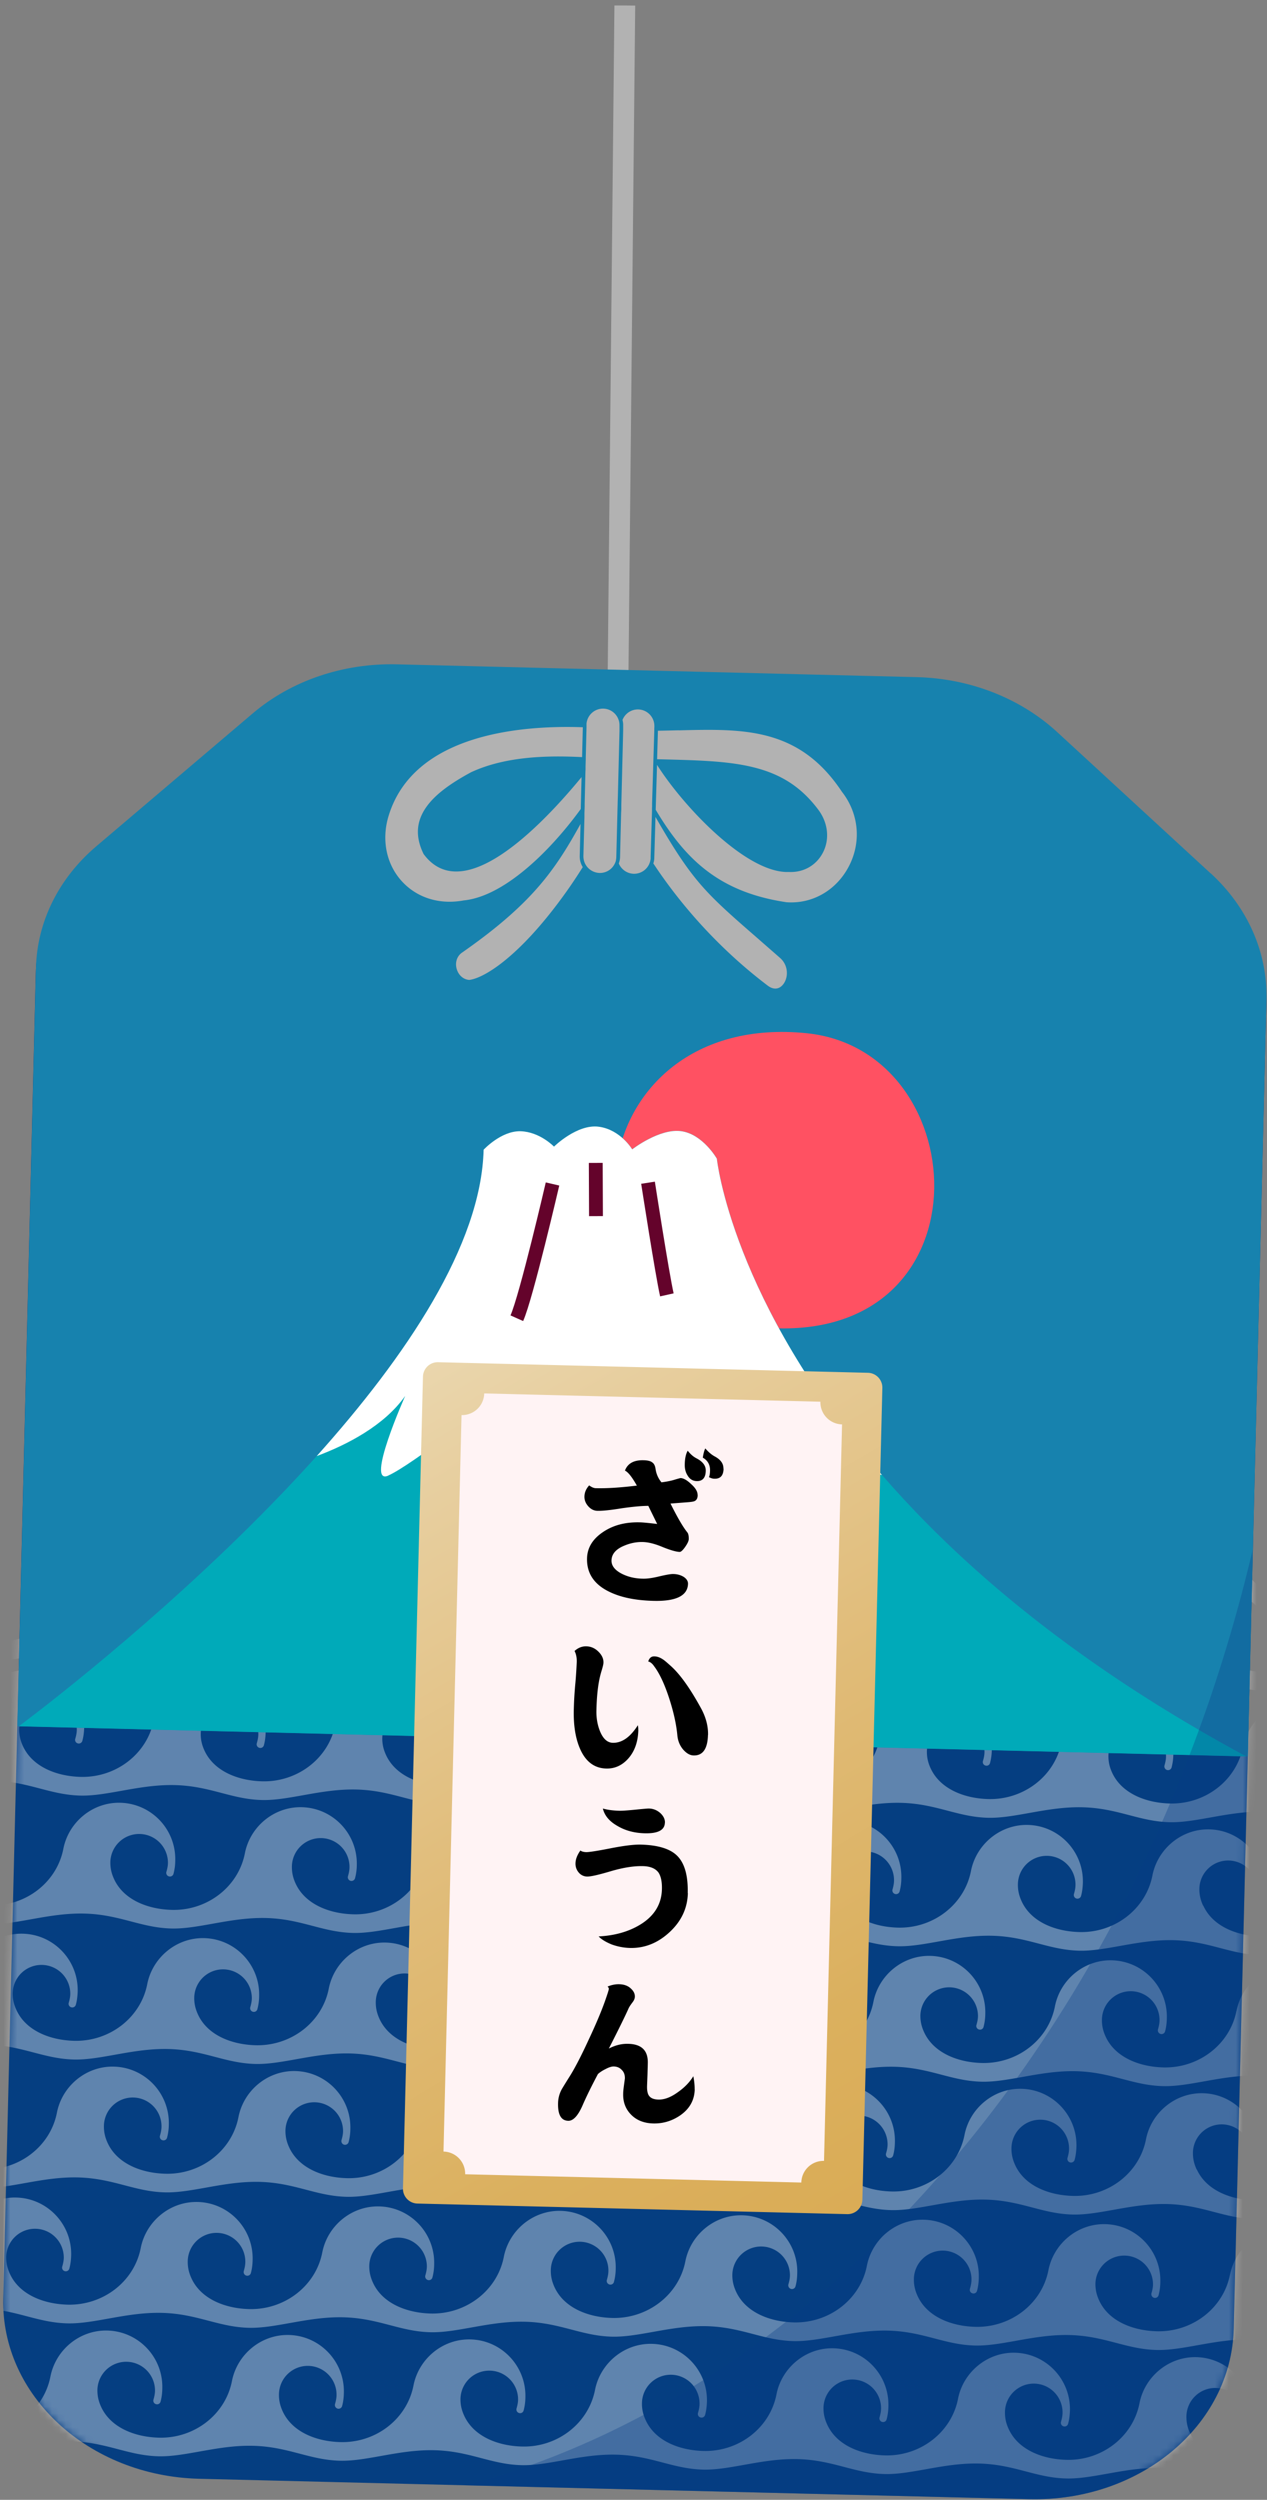
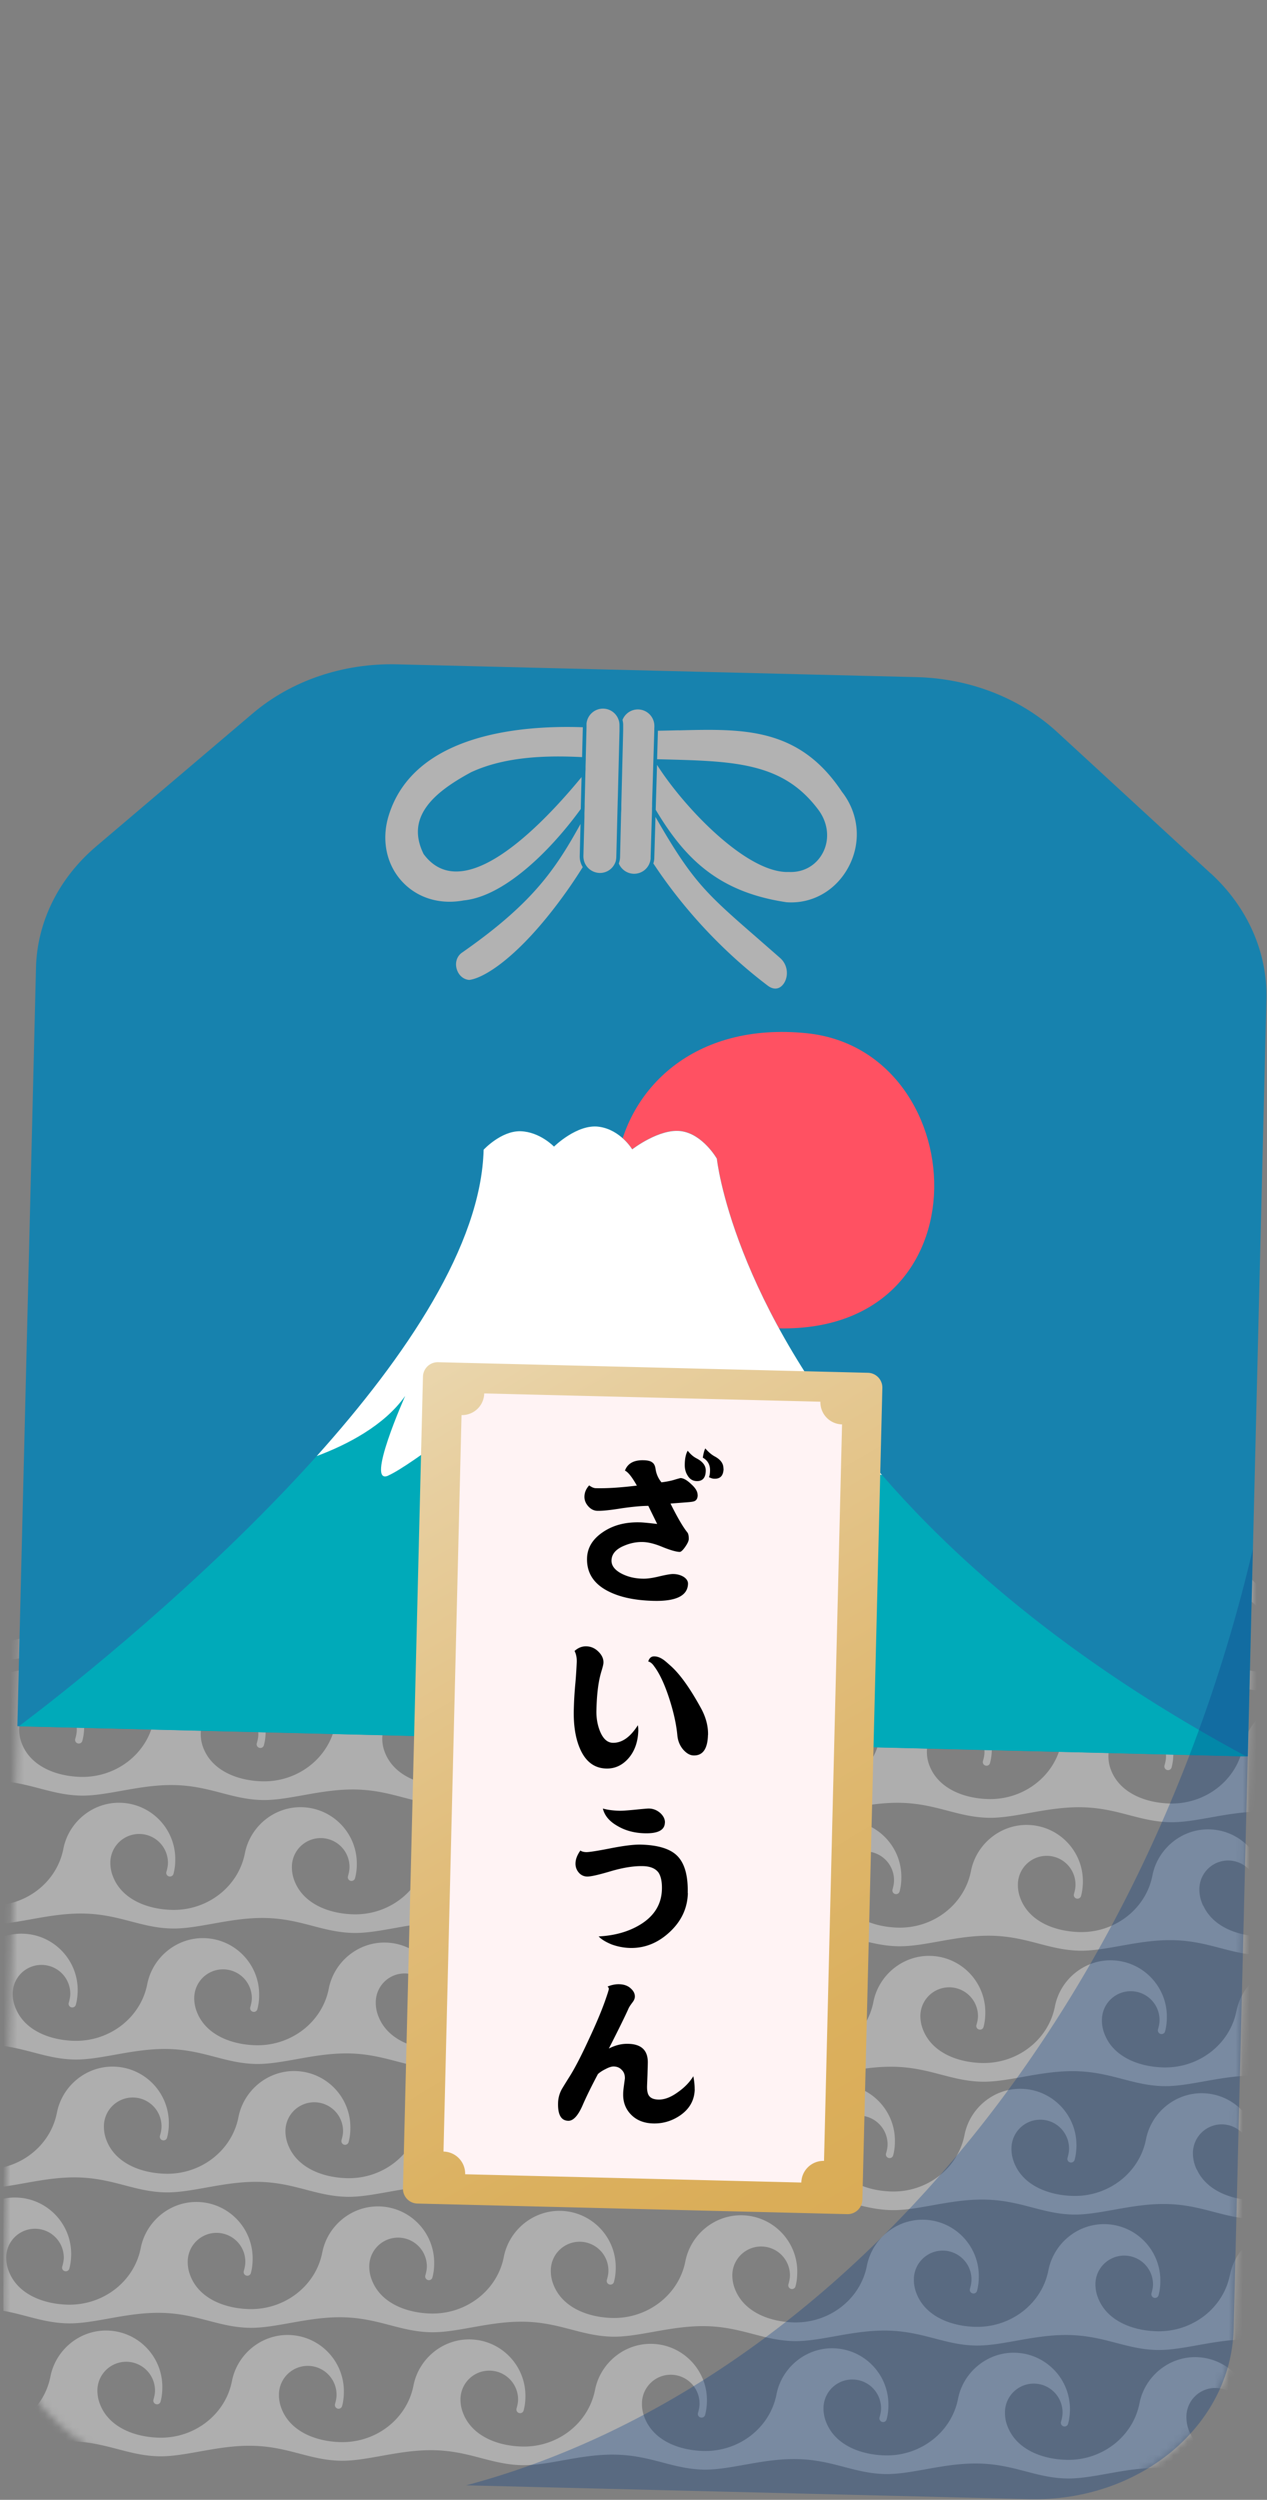
<svg xmlns="http://www.w3.org/2000/svg" width="183" height="361" viewBox="0 0 183 361" fill="none">
  <rect x="0" y="0" width="183" height="361" fill="#808080" stroke="none" />
  <g clip-path="url(#clip0_1405_12436)">
-     <path d="M89.273 97.355L90.245.79" stroke="#B2B2B2" stroke-width="3" stroke-miterlimit="10" />
-     <path d="M36.48 103.847l-22.6 19.195c-5.424 4.602-8.552 10.9-8.712 17.541L.47 331.917c-.342 13.986 12.32 25.644 28.28 26.039l119.915 2.946c15.961.395 29.189-10.633 29.531-24.618l4.697-191.206c.16-6.716-2.722-13.239-8.028-18.118l-22.196-20.433c-5.306-4.879-12.587-7.73-20.253-7.922L57.31 96.758c-7.762-.192-15.257 2.36-20.808 7.078l-.022.011z" fill="#053E81" />
    <g opacity=".36">
      <mask id="mask0_1405_12436" style="mask-type:luminance" maskUnits="userSpaceOnUse" x="0" y="96" width="183" height="265">
        <path d="M36.48 103.847l-22.6 19.195c-5.424 4.602-8.552 10.9-8.712 17.541L.47 331.917c-.342 13.986 12.32 25.644 28.28 26.039l119.915 2.946c15.961.395 29.189-10.633 29.531-24.618l4.697-191.206c.16-6.716-2.722-13.239-8.028-18.118l-22.196-20.433c-5.306-4.879-12.587-7.73-20.253-7.922L57.31 96.758c-7.762-.192-15.257 2.36-20.808 7.078l-.022.011z" fill="#fff" />
      </mask>
      <g mask="url(#mask0_1405_12436)">
        <path d="M177.65 328.479c-.939 4.836-5.423 8.295-10.537 8.178-3.491-.085-6.982-1.452-8.359-4.452-.363-.79-.556-1.569-.534-2.498a4.16 4.16 0 018.316.203c-.01.437-.106.854-.224 1.259a.54.54 0 00.374.652.528.528 0 00.651-.363 7.639 7.639 0 00.256-1.933c.107-4.494-3.448-8.231-7.943-8.338-4.035-.096-7.473 2.83-8.22 6.652-.94 4.836-5.424 8.295-10.538 8.177-3.491-.085-6.982-1.452-8.359-4.452-.363-.79-.555-1.569-.534-2.498a4.163 4.163 0 014.26-4.057 4.163 4.163 0 014.057 4.26c-.011.438-.107.854-.224 1.26a.52.52 0 00.373.651.519.519 0 00.652-.363c.17-.608.245-1.27.256-1.932.107-4.495-3.449-8.231-7.943-8.338-4.025-.096-7.474 2.829-8.221 6.651-.939 4.836-5.423 8.295-10.537 8.178-3.491-.086-6.982-1.452-8.36-4.452-.363-.79-.555-1.569-.534-2.498a4.16 4.16 0 018.317.203c-.01.437-.107.854-.224 1.259a.539.539 0 00.374.652.524.524 0 00.651-.363c.171-.609.245-1.271.256-1.933.107-4.494-3.448-8.231-7.943-8.338-4.036-.096-7.473 2.829-8.22 6.651-.94 4.826-5.435 8.296-10.538 8.178-3.491-.085-6.982-1.452-8.36-4.452-.362-.79-.554-1.569-.533-2.498a4.162 4.162 0 014.26-4.057 4.162 4.162 0 014.057 4.26c-.011.438-.107.854-.225 1.26a.53.53 0 00.374.651.519.519 0 00.651-.363 7.67 7.67 0 00.257-1.932c.106-4.495-3.449-8.231-7.944-8.338-4.025-.096-7.473 2.829-8.22 6.651-.94 4.836-5.424 8.295-10.538 8.178-3.49-.086-6.982-1.452-8.359-4.452-.363-.79-.555-1.57-.534-2.498a4.16 4.16 0 018.317.202c-.01.438-.107.855-.224 1.26a.538.538 0 00.373.651.528.528 0 00.652-.362 7.68 7.68 0 00.256-1.933c.107-4.494-3.448-8.231-7.943-8.338-4.036-.096-7.474 2.829-8.22 6.651-.94 4.837-5.435 8.296-10.538 8.178-3.491-.085-6.982-1.452-8.36-4.452-.363-.79-.555-1.569-.533-2.498a4.162 4.162 0 014.26-4.057 4.162 4.162 0 014.056 4.26c-.01.438-.106.854-.224 1.26a.53.53 0 00.374.651.524.524 0 00.651-.363c.17-.609.246-1.27.256-1.932.107-4.495-3.448-8.232-7.943-8.338-4.025-.096-7.473 2.829-8.22 6.651-.94 4.836-5.424 8.295-10.538 8.178-3.491-.086-6.982-1.452-8.36-4.452-.362-.79-.554-1.57-.533-2.498a4.16 4.16 0 018.317.202c-.011.438-.107.854-.225 1.26a.521.521 0 00.374.651.527.527 0 00.651-.363c.171-.608.246-1.27.267-1.932.107-4.495-3.448-8.231-7.943-8.338a8.005 8.005 0 00-4.815 1.463l-.352 14.551c5.092.128 8.135 2.05 12.566 2.157 3.897.096 8.551-1.644 13.655-1.516 5.092.128 8.135 2.049 12.565 2.156 3.897.096 8.563-1.644 13.655-1.516 5.093.128 8.136 2.05 12.566 2.157 3.897.096 8.562-1.644 13.655-1.516 5.092.128 8.135 2.05 12.566 2.156 3.897.096 8.562-1.644 13.655-1.516 5.092.128 8.135 2.05 12.565 2.157 3.897.096 8.552-1.644 13.655-1.516 5.093.128 8.135 2.05 12.566 2.156 3.897.096 8.562-1.644 13.655-1.516 5.092.129 8.135 2.05 12.566 2.157 3.896.096 8.562-1.644 13.654-1.516l.353-14.551a8.28 8.28 0 00-3.406 5.199l-.011-.011zm1.879-76.215c-.939 4.837-5.423 8.296-10.537 8.178-3.491-.085-6.982-1.452-8.36-4.452-.363-.79-.555-1.569-.533-2.498a4.161 4.161 0 014.259-4.057 4.161 4.161 0 014.057 4.26c-.01.438-.106.854-.224 1.26a.538.538 0 00.374.651.529.529 0 00.651-.363 7.637 7.637 0 00.256-1.932c.107-4.495-3.448-8.232-7.943-8.338-4.035-.096-7.473 2.829-8.22 6.651-.94 4.836-5.424 8.295-10.538 8.178-3.491-.086-6.982-1.452-8.359-4.452-.363-.79-.555-1.57-.534-2.499a4.16 4.16 0 018.317.203c-.011.438-.107.854-.224 1.26a.52.52 0 00.373.651.518.518 0 00.651-.363 7.67 7.67 0 00.257-1.932c.106-4.495-3.449-8.231-7.943-8.338-4.025-.096-7.474 2.829-8.221 6.651-.94 4.836-5.424 8.295-10.537 8.178-3.491-.085-6.983-1.452-8.36-4.452-.363-.79-.555-1.569-.534-2.498a4.16 4.16 0 018.317.203c-.011.437-.107.854-.224 1.26a.538.538 0 00.374.651.524.524 0 00.651-.363c.171-.609.245-1.271.256-1.933.107-4.494-3.448-8.231-7.943-8.337-4.036-.097-7.473 2.829-8.221 6.651-.94 4.836-5.434 8.295-10.537 8.177-3.491-.085-6.982-1.452-8.36-4.451-.362-.79-.555-1.57-.533-2.499a4.16 4.16 0 018.317.203c-.011.438-.107.854-.225 1.26a.53.53 0 00.374.651.518.518 0 00.651-.363c.171-.608.246-1.27.256-1.932.107-4.495-3.448-8.231-7.943-8.338-4.025-.096-7.473 2.829-8.22 6.651-.94 4.836-5.424 8.295-10.538 8.178-3.49-.086-6.982-1.452-8.36-4.452-.362-.79-.554-1.569-.533-2.498a4.16 4.16 0 018.317.203c-.01.437-.107.854-.224 1.259a.54.54 0 00.373.652.529.529 0 00.651-.363 7.684 7.684 0 00.257-1.933c.106-4.494-3.449-8.231-7.943-8.338-4.036-.096-7.474 2.83-8.22 6.652-.94 4.836-5.435 8.295-10.538 8.177-3.491-.085-6.983-1.452-8.36-4.452-.363-.79-.555-1.569-.534-2.498a4.162 4.162 0 014.26-4.057 4.162 4.162 0 014.057 4.26c-.01.438-.107.854-.224 1.26a.53.53 0 00.374.651.524.524 0 00.65-.363c.172-.608.246-1.27.257-1.932.107-4.495-3.448-8.231-7.943-8.338-4.025-.096-7.473 2.829-8.22 6.651-.94 4.836-5.424 8.295-10.538 8.178-3.491-.086-6.982-1.452-8.36-4.452-.362-.79-.555-1.569-.533-2.498a4.16 4.16 0 018.317.203c-.011.437-.107.854-.225 1.259a.522.522 0 00.374.652.529.529 0 00.651-.363c.171-.609.246-1.271.267-1.933.107-4.494-3.448-8.231-7.943-8.338a8.012 8.012 0 00-4.815 1.463l-.352 14.551c5.092.128 8.135 2.05 12.566 2.157 3.896.096 8.551-1.644 13.655-1.516 5.103.128 8.135 2.05 12.565 2.156 3.897.096 8.563-1.644 13.655-1.516 5.093.128 8.135 2.05 12.566 2.157 3.897.096 8.562-1.644 13.655-1.516 5.092.128 8.135 2.05 12.566 2.156 3.896.097 8.562-1.644 13.654-1.516 5.093.129 8.136 2.05 12.566 2.157 3.897.096 8.552-1.644 13.655-1.516 5.093.128 8.135 2.05 12.566 2.157 3.897.096 8.562-1.645 13.655-1.516 5.092.128 8.135 2.049 12.566 2.156 3.896.096 8.562-1.644 13.654-1.516l.353-14.551a8.28 8.28 0 00-3.406 5.199l-.011-.011zm-.939 38.114c-.94 4.836-5.424 8.295-10.538 8.177-3.491-.085-6.982-1.452-8.359-4.452-.363-.79-.555-1.569-.534-2.498a4.163 4.163 0 014.26-4.057 4.163 4.163 0 014.057 4.26c-.011.438-.107.854-.224 1.26a.538.538 0 00.373.651.528.528 0 00.652-.363c.17-.608.245-1.27.256-1.932.107-4.495-3.449-8.231-7.943-8.338-4.036-.096-7.474 2.829-8.221 6.651-.939 4.836-5.423 8.295-10.537 8.178-3.491-.086-6.982-1.452-8.36-4.452-.363-.79-.555-1.569-.533-2.498a4.16 4.16 0 018.316.203c-.01.437-.106.854-.224 1.259a.523.523 0 00.374.652.52.52 0 00.651-.363 7.639 7.639 0 00.256-1.933c.107-4.494-3.448-8.231-7.943-8.338-4.025-.096-7.473 2.829-8.22 6.651-.94 4.837-5.424 8.296-10.538 8.178-3.491-.085-6.982-1.452-8.359-4.452-.363-.79-.555-1.569-.534-2.498a4.161 4.161 0 014.26-4.057 4.163 4.163 0 014.057 4.26c-.011.438-.107.854-.225 1.26a.54.54 0 00.374.651.523.523 0 00.651-.363 7.67 7.67 0 00.257-1.932c.106-4.495-3.449-8.231-7.943-8.338-4.036-.096-7.474 2.829-8.221 6.651-.94 4.836-5.434 8.295-10.537 8.178-3.492-.086-6.983-1.452-8.36-4.452-.363-.79-.555-1.57-.534-2.498a4.16 4.16 0 018.317.202c-.01.438-.107.855-.224 1.26a.53.53 0 00.373.651.518.518 0 00.652-.363c.17-.608.245-1.27.256-1.932.107-4.494-3.448-8.231-7.943-8.338-4.025-.096-7.473 2.829-8.22 6.651-.94 4.837-5.424 8.296-10.538 8.178-3.491-.085-6.982-1.452-8.36-4.452-.363-.79-.555-1.569-.533-2.498a4.162 4.162 0 014.26-4.057 4.162 4.162 0 014.056 4.26c-.01.438-.106.854-.224 1.26a.539.539 0 00.374.651.528.528 0 00.651-.363c.17-.609.246-1.27.256-1.932.107-4.495-3.448-8.232-7.943-8.338-4.035-.096-7.473 2.829-8.22 6.651-.94 4.836-5.435 8.295-10.538 8.178-3.49-.086-6.982-1.452-8.36-4.452-.362-.79-.554-1.57-.533-2.498a4.16 4.16 0 018.317.202c-.011.438-.107.854-.224 1.26a.53.53 0 00.373.651.523.523 0 00.651-.363 7.67 7.67 0 00.257-1.932c.106-4.495-3.449-8.231-7.943-8.338-4.025-.096-7.474 2.829-8.221 6.651-.94 4.836-5.434 8.295-10.537 8.178-3.491-.085-6.983-1.452-8.36-4.452-.363-.79-.555-1.569-.534-2.498a4.16 4.16 0 018.317.203c-.01.438-.107.854-.224 1.26a.522.522 0 00.374.651.529.529 0 00.65-.363c.172-.609.246-1.271.268-1.933.106-4.494-3.449-8.231-7.943-8.337a8.004 8.004 0 00-4.815 1.462l-.353 14.551c5.093.129 8.136 2.05 12.566 2.157 3.897.096 8.552-1.644 13.655-1.516 5.093.128 8.135 2.05 12.566 2.157 3.897.096 8.562-1.644 13.655-1.516 5.092.128 8.135 2.049 12.566 2.156 3.896.096 8.562-1.644 13.654-1.516 5.093.128 8.135 2.05 12.566 2.157 3.897.096 8.562-1.644 13.655-1.516 5.092.128 8.135 2.049 12.566 2.156 3.897.096 8.551-1.644 13.655-1.516 5.092.128 8.135 2.05 12.565 2.157 3.897.096 8.563-1.644 13.655-1.516 5.093.128 8.135 2.05 12.566 2.156 3.897.096 8.562-1.644 13.655-1.516l.352-14.551a8.287 8.287 0 00-3.406 5.199l-.01-.01z" fill="#fff" />
        <path d="M.95 191.774a7.941 7.941 0 00-.255-2.21l-.107 4.324a.406.406 0 00.096-.192 7.67 7.67 0 00.256-1.932l.01.01zm.929-38.113a7.937 7.937 0 00-.257-2.21l-.106 4.335a.414.414 0 00.096-.193c.17-.608.245-1.27.256-1.932h.01zm.939-38.113a7.937 7.937 0 00-.256-2.21l-.107 4.334a.406.406 0 00.096-.192c.171-.608.246-1.27.256-1.932h.011z" fill="#DACA89" />
        <path d="M174.705 237.071c-.363-.79-.555-1.569-.533-2.498a4.161 4.161 0 014.259-4.057 4.161 4.161 0 014.057 4.26c-.01.438-.107.854-.224 1.26a.522.522 0 00.374.651.515.515 0 00.555-.171l.107-4.324c-.876-3.448-3.961-6.042-7.687-6.128-4.025-.096-7.473 2.83-8.221 6.651-.939 4.837-5.423 8.306-10.537 8.178-3.491-.085-6.982-1.452-8.36-4.452-.363-.79-.555-1.569-.533-2.498a4.161 4.161 0 014.259-4.057 4.161 4.161 0 014.057 4.26c-.01.438-.106.854-.224 1.26a.53.53 0 00.374.651.528.528 0 00.651-.363c.171-.608.246-1.27.267-1.932.107-4.495-3.448-8.231-7.943-8.338-4.025-.096-7.473 2.829-8.221 6.651-.939 4.836-5.434 8.306-10.537 8.178-3.491-.086-6.982-1.452-8.36-4.452-.363-.79-.555-1.57-.533-2.498a4.16 4.16 0 018.316.203c-.01.437-.106.854-.224 1.259a.53.53 0 00.374.652.524.524 0 00.651-.363 7.639 7.639 0 00.256-1.933c.107-4.494-3.448-8.231-7.943-8.338-4.035-.096-7.473 2.829-8.22 6.651-.94 4.837-5.424 8.306-10.538 8.178-3.491-.085-6.982-1.452-8.36-4.452-.362-.79-.554-1.569-.533-2.498a4.162 4.162 0 014.26-4.057 4.163 4.163 0 014.057 4.26c-.011.438-.107.854-.224 1.26a.521.521 0 00.373.651.528.528 0 00.651-.363c.171-.609.246-1.27.267-1.932.107-4.495-3.448-8.232-7.943-8.338-4.035-.096-7.473 2.829-8.22 6.651-.95 4.836-5.424 8.306-10.538 8.178-3.49-.086-6.982-1.452-8.36-4.452-.362-.79-.554-1.57-.533-2.498a4.16 4.16 0 018.317.202c-.011.438-.107.854-.225 1.26a.53.53 0 00.374.651.523.523 0 00.651-.363 7.67 7.67 0 00.257-1.932c.106-4.494-3.449-8.231-7.943-8.338-4.036-.096-7.474 2.829-8.221 6.651-.94 4.836-5.423 8.306-10.537 8.178-3.492-.085-6.983-1.452-8.36-4.452-.363-.79-.555-1.569-.534-2.498a4.162 4.162 0 014.26-4.057 4.162 4.162 0 014.057 4.26c-.01.438-.107.854-.224 1.26a.539.539 0 00.374.651.529.529 0 00.65-.363c.172-.609.246-1.271.257-1.932.107-4.495-3.448-8.232-7.943-8.338-4.036-.096-7.473 2.829-8.22 6.651-.94 4.836-5.424 8.306-10.538 8.177-3.491-.085-6.982-1.451-8.36-4.451-.362-.79-.555-1.57-.533-2.499a4.16 4.16 0 018.317.203c-.011.438-.107.854-.225 1.26a.521.521 0 00.374.651.518.518 0 00.651-.363c.171-.608.246-1.27.256-1.932.107-4.495-3.448-8.231-7.943-8.338-4.035-.096-7.473 2.829-8.22 6.651-.94 4.836-5.424 8.306-10.538 8.178l-.064 2.69c3.897.096 8.563-1.644 13.655-1.516 5.093.128 8.135 2.05 12.566 2.157 3.897.096 8.562-1.644 13.655-1.516 5.092.128 8.124 2.05 12.566 2.156 3.896.096 8.562-1.644 13.654-1.516 5.093.129 8.125 2.05 12.566 2.157 3.897.096 8.552-1.644 13.655-1.516 5.092.128 8.135 2.05 12.566 2.156 3.897.097 8.562-1.644 13.655-1.515 5.092.128 8.135 2.049 12.565 2.156 3.897.096 8.563-1.644 13.655-1.516 5.093.128 8.135 2.05 12.566 2.157 3.897.096 8.562-1.644 13.655-1.516 5.092.128 8.135 2.049 12.566 2.156l.064-2.69c-3.491-.086-6.982-1.452-8.36-4.452l-.032-.011zm-2.808 114.33c-.363-.79-.555-1.569-.534-2.498a4.161 4.161 0 014.26-4.057 4.163 4.163 0 014.057 4.26c-.011.438-.107.854-.224 1.26a.521.521 0 00.373.651.514.514 0 00.555-.171l.107-4.324c-.875-3.448-3.961-6.042-7.687-6.128-4.025-.096-7.473 2.83-8.22 6.652-.94 4.836-5.424 8.305-10.538 8.177-3.491-.085-6.982-1.452-8.359-4.452-.363-.79-.555-1.569-.534-2.498a4.161 4.161 0 014.26-4.057 4.163 4.163 0 014.057 4.26c-.011.438-.107.854-.224 1.26a.53.53 0 00.373.651.527.527 0 00.651-.363c.171-.608.246-1.27.267-1.932.107-4.495-3.448-8.231-7.943-8.338-4.025-.096-7.473 2.829-8.22 6.651-.94 4.836-5.435 8.306-10.538 8.178-3.491-.086-6.982-1.452-8.359-4.452-.363-.79-.555-1.569-.534-2.498a4.16 4.16 0 018.317.203c-.011.437-.107.854-.224 1.259a.53.53 0 00.373.652.524.524 0 00.651-.363 7.684 7.684 0 00.257-1.933c.106-4.494-3.449-8.231-7.943-8.338-4.036-.096-7.474 2.829-8.221 6.651-.939 4.837-5.423 8.306-10.537 8.178-3.492-.085-6.983-1.452-8.36-4.452-.363-.79-.555-1.569-.534-2.498a4.162 4.162 0 014.26-4.057 4.162 4.162 0 014.057 4.26c-.011.438-.107.854-.224 1.26a.522.522 0 00.374.651.528.528 0 00.651-.363c.171-.608.245-1.27.267-1.932.107-4.495-3.449-8.231-7.943-8.338-4.036-.096-7.474 2.829-8.221 6.651-.95 4.836-5.424 8.306-10.537 8.178-3.491-.086-6.983-1.452-8.36-4.452-.363-.79-.555-1.57-.534-2.498a4.16 4.16 0 018.317.202c-.01.438-.107.855-.224 1.26a.53.53 0 00.374.651.523.523 0 00.65-.362 7.68 7.68 0 00.257-1.933c.107-4.494-3.448-8.231-7.943-8.338-4.035-.096-7.473 2.829-8.22 6.651-.94 4.837-5.424 8.306-10.538 8.178-3.491-.085-6.982-1.452-8.36-4.452-.362-.79-.555-1.569-.533-2.498a4.162 4.162 0 014.26-4.057 4.162 4.162 0 014.056 4.26c-.01.438-.106.854-.224 1.26a.539.539 0 00.374.651.528.528 0 00.651-.363c.171-.609.246-1.27.257-1.932.106-4.495-3.449-8.232-7.944-8.338-4.035-.096-7.473 2.829-8.22 6.651-.94 4.836-5.424 8.306-10.538 8.178-3.49-.086-6.982-1.452-8.359-4.452-.363-.79-.555-1.57-.534-2.498a4.16 4.16 0 018.317.202c-.01.438-.107.854-.224 1.26a.521.521 0 00.373.651.518.518 0 00.652-.363c.17-.608.245-1.27.256-1.932.107-4.495-3.449-8.231-7.943-8.338-4.036-.096-7.474 2.829-8.22 6.651-.94 4.836-5.424 8.306-10.538 8.178l-.064 2.69c3.896.096 8.562-1.644 13.655-1.516 5.092.128 8.135 2.05 12.565 2.157 3.897.096 8.563-1.644 13.655-1.516 5.093.128 8.125 2.05 12.566 2.156 3.897.097 8.562-1.644 13.655-1.516 5.092.129 8.124 2.05 12.566 2.157 3.896.096 8.551-1.644 13.654-1.516 5.093.128 8.136 2.05 12.566 2.157 3.897.096 8.563-1.644 13.655-1.516 5.093.128 8.135 2.049 12.566 2.156 3.897.096 8.562-1.644 13.655-1.516 5.092.128 8.135 2.05 12.566 2.157 3.896.096 8.562-1.644 13.654-1.516 5.093.128 8.136 2.05 12.566 2.156l.064-2.69c-3.491-.085-6.982-1.452-8.359-4.452l-.032-.011zm1.869-76.216c-.363-.79-.555-1.57-.534-2.499a4.16 4.16 0 018.317.203c-.011.438-.107.854-.224 1.26a.52.52 0 00.373.651.513.513 0 00.555-.171l.107-4.323c-.875-3.449-3.961-6.043-7.687-6.128-4.025-.096-7.473 2.829-8.22 6.651-.94 4.836-5.424 8.306-10.538 8.178-3.491-.086-6.982-1.452-8.359-4.452-.363-.79-.555-1.57-.534-2.499a4.161 4.161 0 014.26-4.056 4.161 4.161 0 014.057 4.259c-.011.438-.107.854-.224 1.26a.529.529 0 00.373.651.537.537 0 00.652-.363c.17-.608.245-1.27.266-1.932.107-4.495-3.448-8.231-7.943-8.338-4.024-.096-7.473 2.829-8.22 6.651-.94 4.836-5.434 8.306-10.538 8.178-3.491-.085-6.982-1.452-8.359-4.452-.363-.79-.555-1.569-.534-2.498a4.163 4.163 0 014.26-4.057 4.161 4.161 0 014.057 4.26c-.011.437-.107.854-.224 1.26a.533.533 0 001.025.288 7.73 7.73 0 00.256-1.933c.107-4.494-3.449-8.231-7.943-8.337-4.036-.097-7.474 2.829-8.221 6.651-.939 4.836-5.423 8.306-10.537 8.177-3.491-.085-6.982-1.451-8.36-4.451-.363-.79-.555-1.57-.534-2.499a4.16 4.16 0 018.317.203c-.01.438-.106.854-.224 1.26a.521.521 0 00.374.651.536.536 0 00.651-.363c.171-.608.246-1.27.267-1.932.107-4.495-3.449-8.231-7.943-8.338-4.036-.096-7.474 2.829-8.22 6.651-.951 4.836-5.424 8.306-10.538 8.178-3.491-.086-6.982-1.452-8.36-4.452-.363-.79-.555-1.569-.533-2.498a4.16 4.16 0 018.317.203c-.011.437-.108.854-.225 1.259a.533.533 0 001.025.289c.17-.609.246-1.271.256-1.933.107-4.494-3.448-8.231-7.943-8.338-4.035-.096-7.473 2.83-8.22 6.652-.94 4.836-5.424 8.305-10.538 8.177-3.49-.085-6.982-1.452-8.36-4.452-.362-.79-.554-1.569-.533-2.498a4.162 4.162 0 014.26-4.057 4.162 4.162 0 014.057 4.26c-.011.438-.107.854-.224 1.26a.538.538 0 00.373.651.536.536 0 00.651-.363 7.67 7.67 0 00.257-1.932c.106-4.495-3.449-8.231-7.943-8.338-4.036-.096-7.474 2.829-8.221 6.651-.94 4.836-5.424 8.306-10.538 8.178-3.49-.086-6.982-1.452-8.359-4.452-.363-.79-.555-1.569-.534-2.498a4.16 4.16 0 018.317.203c-.01.437-.107.854-.224 1.259a.522.522 0 00.373.652.528.528 0 00.652-.363 7.68 7.68 0 00.256-1.933c.107-4.494-3.448-8.231-7.943-8.338-4.036-.096-7.473 2.829-8.22 6.651-.94 4.837-5.424 8.306-10.538 8.178l-.064 2.691c3.897.096 8.562-1.645 13.655-1.516 5.092.128 8.135 2.049 12.566 2.156 3.896.096 8.562-1.644 13.654-1.516 5.093.128 8.125 2.05 12.566 2.157 3.897.096 8.562-1.644 13.655-1.516 5.093.128 8.124 2.049 12.566 2.156 3.897.096 8.551-1.644 13.655-1.516 5.092.128 8.135 2.05 12.565 2.157 3.897.096 8.563-1.644 13.655-1.516 5.093.128 8.135 2.05 12.566 2.156 3.897.096 8.562-1.644 13.655-1.516 5.092.128 8.135 2.05 12.566 2.157 3.896.096 8.562-1.644 13.654-1.516 5.093.128 8.136 2.05 12.566 2.156l.064-2.69c-3.491-.085-6.982-1.452-8.359-4.452l-.032-.01zm-.93 38.103c-.363-.79-.555-1.569-.534-2.498a4.16 4.16 0 018.317.203c-.011.437-.107.854-.224 1.259a.522.522 0 00.374.652.515.515 0 00.555-.171l.107-4.324c-.876-3.448-3.961-6.042-7.687-6.128-4.025-.096-7.474 2.829-8.221 6.651-.939 4.836-5.423 8.306-10.537 8.178-3.491-.085-6.983-1.452-8.36-4.452-.363-.79-.555-1.569-.534-2.498a4.163 4.163 0 014.26-4.057 4.161 4.161 0 014.057 4.26c-.011.438-.107.854-.224 1.26a.53.53 0 00.374.651.538.538 0 00.651-.363c.171-.609.245-1.271.267-1.932.107-4.495-3.449-8.232-7.943-8.338-4.025-.096-7.474 2.829-8.221 6.651-.939 4.836-5.434 8.306-10.537 8.178-3.491-.086-6.982-1.452-8.36-4.452-.363-.79-.555-1.57-.534-2.499a4.16 4.16 0 018.317.203c-.01.438-.107.854-.224 1.26a.529.529 0 00.374.651.532.532 0 00.651-.363c.171-.608.245-1.27.256-1.932.107-4.495-3.448-8.231-7.943-8.338-4.036-.096-7.473 2.829-8.221 6.651-.939 4.836-5.423 8.306-10.537 8.178-3.491-.085-6.982-1.452-8.36-4.452-.362-.79-.554-1.569-.533-2.498a4.162 4.162 0 014.26-4.057 4.161 4.161 0 014.057 4.26c-.011.437-.107.854-.225 1.26a.523.523 0 00.374.651.537.537 0 00.651-.363c.171-.609.246-1.271.267-1.933.107-4.494-3.448-8.231-7.943-8.337-4.035-.097-7.473 2.829-8.22 6.651-.95 4.836-5.424 8.305-10.538 8.177-3.491-.085-6.982-1.452-8.36-4.451-.362-.79-.555-1.57-.533-2.499a4.162 4.162 0 014.26-4.057 4.162 4.162 0 014.057 4.26c-.011.438-.107.854-.225 1.26a.531.531 0 001.025.288 7.67 7.67 0 00.257-1.932c.106-4.495-3.449-8.231-7.944-8.338-4.035-.096-7.473 2.829-8.22 6.651-.94 4.836-5.424 8.306-10.538 8.178-3.49-.086-6.982-1.452-8.359-4.452-.363-.79-.555-1.569-.534-2.498a4.16 4.16 0 018.317.203c-.01.437-.107.854-.224 1.259a.54.54 0 00.373.652.538.538 0 00.652-.363 7.68 7.68 0 00.256-1.933c.107-4.494-3.448-8.231-7.943-8.338-4.036-.096-7.474 2.83-8.22 6.652-.94 4.836-5.424 8.305-10.538 8.177-3.491-.085-6.982-1.452-8.36-4.452-.363-.79-.555-1.569-.533-2.498a4.162 4.162 0 014.26-4.057 4.162 4.162 0 014.056 4.26c-.01.438-.106.854-.224 1.26a.522.522 0 00.374.651.527.527 0 00.651-.363 7.67 7.67 0 00.256-1.932c.107-4.495-3.448-8.231-7.943-8.338-4.035-.096-7.473 2.829-8.22 6.651-.94 4.836-5.424 8.306-10.538 8.178l-.064 2.69c3.897.096 8.562-1.644 13.655-1.516 5.092.128 8.135 2.05 12.566 2.157 3.897.096 8.562-1.644 13.655-1.516 5.092.128 8.124 2.049 12.565 2.156 3.897.096 8.563-1.644 13.655-1.516 5.093.128 8.125 2.05 12.566 2.157 3.897.096 8.552-1.644 13.655-1.516 5.092.128 8.135 2.05 12.566 2.156 3.896.096 8.562-1.644 13.655-1.516 5.092.128 8.135 2.05 12.565 2.157 3.897.096 8.563-1.644 13.655-1.516 5.093.128 8.135 2.05 12.566 2.156 3.897.096 8.562-1.644 13.655-1.516 5.092.129 8.135 2.05 12.566 2.157l.064-2.69c-3.491-.086-6.983-1.452-8.36-4.452l-.032-.011z" fill="#fff" />
      </g>
    </g>
    <path d="M174.874 126.138l-22.195-20.434c-5.306-4.879-12.588-7.729-20.253-7.921l-75.107-1.847c-7.761-.192-15.256 2.36-20.808 7.078L13.91 122.209c-5.424 4.602-8.552 10.901-8.712 17.541l-2.69 109.524 177.726 4.367 2.68-109.396c.16-6.716-2.723-13.239-8.029-18.118l-.011.011z" fill="#1782AE" />
    <path d="M98.049 105.46c-.993.021-2.008.053-3.022.064l-.117 4.121h.235c5.562.138 9.961.235 13.687 1.163 4.024.993 6.907 2.872 9.341 6.096 1.441 1.911 1.698 4.313.662 6.267-.95 1.783-2.722 2.808-4.761 2.755h-.492c-3.405-.086-7.387-3.022-10.163-5.52-3.203-2.882-6.427-6.662-8.52-9.95l-.192 6.48c4.281 7.196 9.192 11.915 18.897 13.356 3.683.267 7.099-1.665 8.925-5.039 1.9-3.512 1.569-7.665-.865-10.836h-.01c-6.193-9.395-14.253-9.181-23.595-8.947l-.01-.01zm-14.039 6.746c-4.43 5.392-12.257 13.73-18.192 13.644h-.075c-1.836-.043-3.363-.897-4.559-2.519l-.021-.043c-1.207-2.477-1.057-4.708.459-6.811 1.206-1.676 3.267-3.267 6.49-4.997h.012c5.007-2.295 11.07-2.391 15.95-2.146l.106-4.313c-8.722-.309-24.427.876-28.056 12.812-1.036 3.405-.342 6.907 1.857 9.362 2.2 2.456 5.488 3.491 9.022 2.829h.02c4.24-.448 8.563-3.96 11.446-6.832 1.9-1.89 3.769-4.1 5.413-6.363l.117-4.633.01.01zm.16 13.013a2.936 2.936 0 01-.438-1.601l.118-4.634c-1.602 2.904-3.129 5.434-5.114 7.911-2.894 3.609-6.62 6.918-12.086 10.73-.694.533-.96 1.462-.662 2.38.278.876.993 1.463 1.805 1.506 1.42-.193 3.523-1.41 5.775-3.353 2.808-2.412 5.819-5.903 8.712-10.067a72.449 72.449 0 001.89-2.872z" fill="#B2B2B2" />
    <path d="M94.675 117.981l-.171 5.904c0 .278-.053.545-.139.801 3.833 5.818 9.342 12.202 16.506 17.637.822.629 1.633.576 2.22-.139.801-.972.822-2.755-.416-3.844-1.228-1.078-2.349-2.049-3.331-2.914-7.356-6.406-9.32-8.114-14.67-17.455v.01zm-.705 5.893l.203-6.779v-.512l.01-.022v-.501l.32-10.538v-.266l.011-.267v-.086a2.391 2.391 0 00-2.317-2.455h-.01a2.386 2.386 0 00-2.274 1.516c.064.256.106.534.096.822v.651l-.267 10.793v.63l-.032.609-.15 6.277c0 .331-.074.641-.181.94.107.277.267.523.48.747a2.392 2.392 0 001.666.747h.01a2.383 2.383 0 002.243-1.43c.042-.107.085-.214.117-.32.032-.118.053-.246.075-.363 0-.064.01-.129.01-.193h-.01zm-5.007.321a2.16 2.16 0 00.053-.459l.182-7.217.021-.833.022-.661.235-9.459v-.79c0-.289-.032-.566-.129-.822a2.386 2.386 0 00-2.199-1.623 2.393 2.393 0 00-2.434 2.167v.534l-.107 4.324v.267l-.01.266-.022.769v.438l-.021.438-.107 4.526v.47l-.032.843v.587l-.15 5.659c0 .384.075.747.225 1.067.043.096.096.182.15.267a2.418 2.418 0 001.954 1.11 2.372 2.372 0 002.22-1.387c.074-.15.128-.31.16-.481h-.01z" fill="#B2B2B2" />
    <path d="M116.519 149.208c24.737 2.53 26.595 45.821-6.993 42.437-31.025-3.128-25.793-45.779 6.993-42.437z" fill="#FF5162" />
    <path d="M69.853 166.022s2.52-2.733 5.317-2.669c2.797.065 4.847 2.221 4.847 2.221s3.342-3.299 6.48-2.872c3.14.427 4.815 3.267 4.815 3.267s3.93-3.053 7.068-2.626c3.139.427 5.157 3.971 5.157 3.971s4.943 47.807 76.484 86.337l-177.31-4.356s66.31-49.003 67.153-83.273h-.01z" fill="#00AAB9" />
    <path d="M56.08 213.081c3.374-1.484 15.171-10.804 15.171-10.804s-2.978 9.342-.758 7.046c2.21-2.295 5.477-7.324 5.477-7.324s1.356 16.516 5.35 14.061c3.981-2.456 8.807-15.278 8.807-15.278s4.334 15.214 6.192 11.338c1.858-3.875 1.612-9.576 1.612-9.576s11.627 13.825 14.029 11.914c2.402-1.9-2.648-12.224-2.648-12.224s8.466 8.424 18.075 10.772c-21.726-25.067-23.851-45.682-23.851-45.682s-2.018-3.544-5.156-3.971c-3.14-.427-7.068 2.626-7.068 2.626s-1.676-2.84-4.815-3.267c-3.139-.427-6.48 2.872-6.48 2.872s-2.05-2.146-4.847-2.221c-2.798-.064-5.317 2.669-5.317 2.669-.342 13.751-11.21 29.861-24.107 44.241 4.367-1.633 9.747-4.387 12.78-8.69 0 0-5.808 13.003-2.445 11.509v-.011z" fill="#fff" />
-     <path d="M86.049 167.934l.032 7.686m7.517-4.825s2.017 13.057 2.722 16.195m-16.517-16.013s-3.78 16.302-5.156 19.387" stroke="#64032B" stroke-width="2" stroke-linejoin="round" />
    <path opacity=".32" d="M67.324 358.905l81.331 1.997c15.961.395 29.189-10.633 29.53-24.619l2.766-112.556c-16.26 69.116-61.527 121.278-113.627 135.178z" fill="#073D85" />
    <path d="M125.362 198.243l-62.085-1.528a2.135 2.135 0 00-2.187 2.082l-2.886 117.229a2.135 2.135 0 002.082 2.187l62.085 1.528a2.135 2.135 0 002.187-2.082l2.886-117.229a2.136 2.136 0 00-2.082-2.187z" fill="url(#paint0_linear_1405_12436)" />
    <path d="M115.74 315.178l-48.555-1.196a3.2 3.2 0 00-3.128-3.278l2.605-106.353a3.2 3.2 0 003.277-3.128l48.555 1.195a3.2 3.2 0 003.128 3.278l-2.604 106.354a3.199 3.199 0 00-3.278 3.128z" fill="#FFF3F4" />
    <path d="M100.772 215.922c-.01.459-.181.747-.491.865-.139.064-.512.117-1.089.16-.438.032-1.227.096-2.348.181.992 1.997 1.804 3.385 2.423 4.153.15.182.224.502.214.972 0 .267-.182.651-.524 1.142-.341.481-.597.715-.779.715-.502-.01-1.324-.245-2.445-.694-1.11-.469-2.071-.715-2.893-.736-.918-.022-1.815.16-2.712.544-1.174.491-1.783 1.196-1.804 2.114-.021.737.448 1.367 1.398 1.879.908.481 1.933.737 3.107.758.63.021 1.442-.096 2.445-.342.961-.224 1.623-.341 1.975-.33.587.01 1.09.16 1.505.416.417.277.62.608.62.982-.043 1.73-1.708 2.562-4.986 2.477-2.637-.064-4.783-.513-6.448-1.345-2.146-1.057-3.203-2.659-3.15-4.783.032-1.516.79-2.776 2.263-3.779 1.463-1.004 3.235-1.484 5.339-1.431.395 0 1.238.085 2.53.235-.598-1.217-1.025-2.082-1.281-2.616-.865 0-2.157.107-3.865.353-1.633.266-2.797.384-3.491.363-.502-.011-.95-.235-1.335-.673-.363-.416-.544-.875-.534-1.388.011-.587.235-1.121.684-1.612.341.256.651.395.94.406 1.611.042 3.586-.086 5.946-.374-.683-1.217-1.25-1.943-1.719-2.167.384-1.025 1.27-1.527 2.658-1.495.63.011 1.057.118 1.292.321.246.16.406.48.47.939a3.84 3.84 0 00.854 1.932c.822-.106 1.505-.245 2.04-.427.448-.128.682-.192.715-.192.426.011.95.31 1.558.897.619.555.918 1.078.908 1.58h.01zm1.164-3.523c-.021 1.003-.459 1.505-1.292 1.484-.587-.011-1.025-.288-1.334-.812-.288-.448-.427-.992-.406-1.644.021-.832.16-1.473.427-1.932.395.512.833.886 1.303 1.121.886.47 1.323 1.057 1.302 1.783zm2.573-.31c-.021.993-.459 1.474-1.313 1.452-.267 0-.534-.085-.801-.235.096-.17.15-.48.16-.939.022-.833-.331-1.463-1.046-1.868.096-.609.214-1.057.363-1.335.427.502.865.876 1.292 1.121.907.47 1.345 1.068 1.324 1.804h.021zM92.198 249.83c-.043 1.676-.512 3.021-1.399 4.057-.897 1.035-1.975 1.537-3.235 1.505-1.718-.043-2.978-.993-3.79-2.861-.662-1.516-.96-3.427-.896-5.723a55.1 55.1 0 01.234-3.822 68.7 68.7 0 00.193-3.021c.01-.587-.086-1.1-.32-1.548.512-.459 1.067-.683 1.676-.672.683.01 1.26.266 1.761.757.513.502.758 1.036.737 1.602 0 .203-.086.555-.235 1.057a13.712 13.712 0 00-.449 1.879c-.181 1.067-.298 2.381-.33 3.939-.032 1.1.149 2.114.512 3.021.448 1.1 1.068 1.655 1.847 1.677 1.324.032 2.53-.812 3.63-2.541.043.267.064.502.053.683l.01.011zm10.057.726c-.054 1.996-.747 2.989-2.082 2.946-.502-.011-1.004-.288-1.495-.843-.49-.577-.768-1.26-.843-2.05-.15-1.623-.555-3.448-1.217-5.466-.662-2.007-1.377-3.523-2.157-4.548-.256-.374-.534-.587-.832-.662.149-.502.448-.747.864-.737.427 0 .854.161 1.292.459.17.107.523.406 1.046.876 1.324 1.164 2.776 3.171 4.346 6.021.758 1.345 1.121 2.68 1.089 4.004h-.011zm-2.904 22.814c-.053 2.178-.928 4.057-2.626 5.637-1.697 1.58-3.609 2.349-5.754 2.295a8.418 8.418 0 01-2.638-.512c-.854-.353-1.483-.737-1.868-1.153 2.306-.118 4.292-.673 5.957-1.676 2.061-1.239 3.129-2.958 3.182-5.125.032-1.067-.139-1.868-.48-2.402-.438-.608-1.196-.929-2.274-.95-1.303-.032-2.851.213-4.634.737-1.761.523-2.893.779-3.406.768a1.582 1.582 0 01-1.217-.576 1.914 1.914 0 01-.47-1.335c.011-.587.246-1.195.705-1.847.203.15.491.224.865.235.395 0 1.559-.171 3.491-.555 1.922-.374 3.374-.555 4.367-.534 2.455.064 4.195.587 5.21 1.57 1.11 1.067 1.633 2.882 1.569 5.434l.021-.011zm-3.32-10.164c-.021 1.068-.982 1.58-2.872 1.538-1.516-.032-2.829-.385-3.95-1.046-1.185-.662-1.89-1.506-2.135-2.531.672.193 1.462.299 2.38.321.428.01 1.218-.043 2.37-.161 1.175-.117 1.805-.17 1.901-.16.62.011 1.164.235 1.644.652.46.427.683.886.673 1.387h-.011zm4.313 38.519c-.042 1.558-.736 2.807-2.103 3.758-1.174.8-2.466 1.195-3.886 1.163-1.324-.032-2.391-.448-3.192-1.259-.8-.812-1.185-1.815-1.153-3.011 0-.363.053-.811.128-1.345.075-.555.117-.844.117-.897.011-.523-.138-.929-.47-1.238-.288-.31-.672-.47-1.152-.481-.3 0-.684.118-1.164.374-.46.224-.833.47-1.11.726-.972 1.836-1.72 3.363-2.242 4.58-.652 1.462-1.335 2.188-2.04 2.167-1.025-.021-1.516-.875-1.473-2.541a4.35 4.35 0 01.502-1.954c.053-.106.448-.758 1.185-1.932.737-1.174 1.644-2.914 2.701-5.21 1.036-2.199 1.826-4.067 2.38-5.615.374-1.068.567-1.666.567-1.805 0-.096-.054-.202-.182-.331.577-.234 1.142-.352 1.708-.331.694.022 1.25.225 1.666.63.384.353.576.737.566 1.153 0 .267-.118.545-.331.822-.31.406-.502.705-.588.908-.405.918-1.345 2.85-2.84 5.776.93-.481 1.858-.716 2.808-.684 1.922.043 2.862.972 2.819 2.765 0 .235-.021.79-.043 1.655-.032.854-.053 1.399-.064 1.655-.021.726.096 1.228.342 1.495.256.309.694.469 1.313.48.854.021 1.783-.331 2.797-1.068.961-.672 1.708-1.441 2.232-2.306.138.716.202 1.356.192 1.922l.01-.021z" fill="#000" />
  </g>
  <defs>
    <linearGradient id="paint0_linear_1405_12436" x1="62.754" y1="196.268" x2="132.564" y2="313.602" gradientUnits="userSpaceOnUse">
      <stop stop-color="#EAD6AD" />
      <stop offset=".13" stop-color="#E7CE9E" />
      <stop offset=".51" stop-color="#E0BB77" />
      <stop offset=".81" stop-color="#DBB05E" />
      <stop offset="1" stop-color="#DAAC56" />
    </linearGradient>
    <clipPath id="clip0_1405_12436">
      <path fill="#fff" transform="translate(.463 .791)" d="M0 0h182.458v360.121H0z" />
    </clipPath>
  </defs>
</svg>